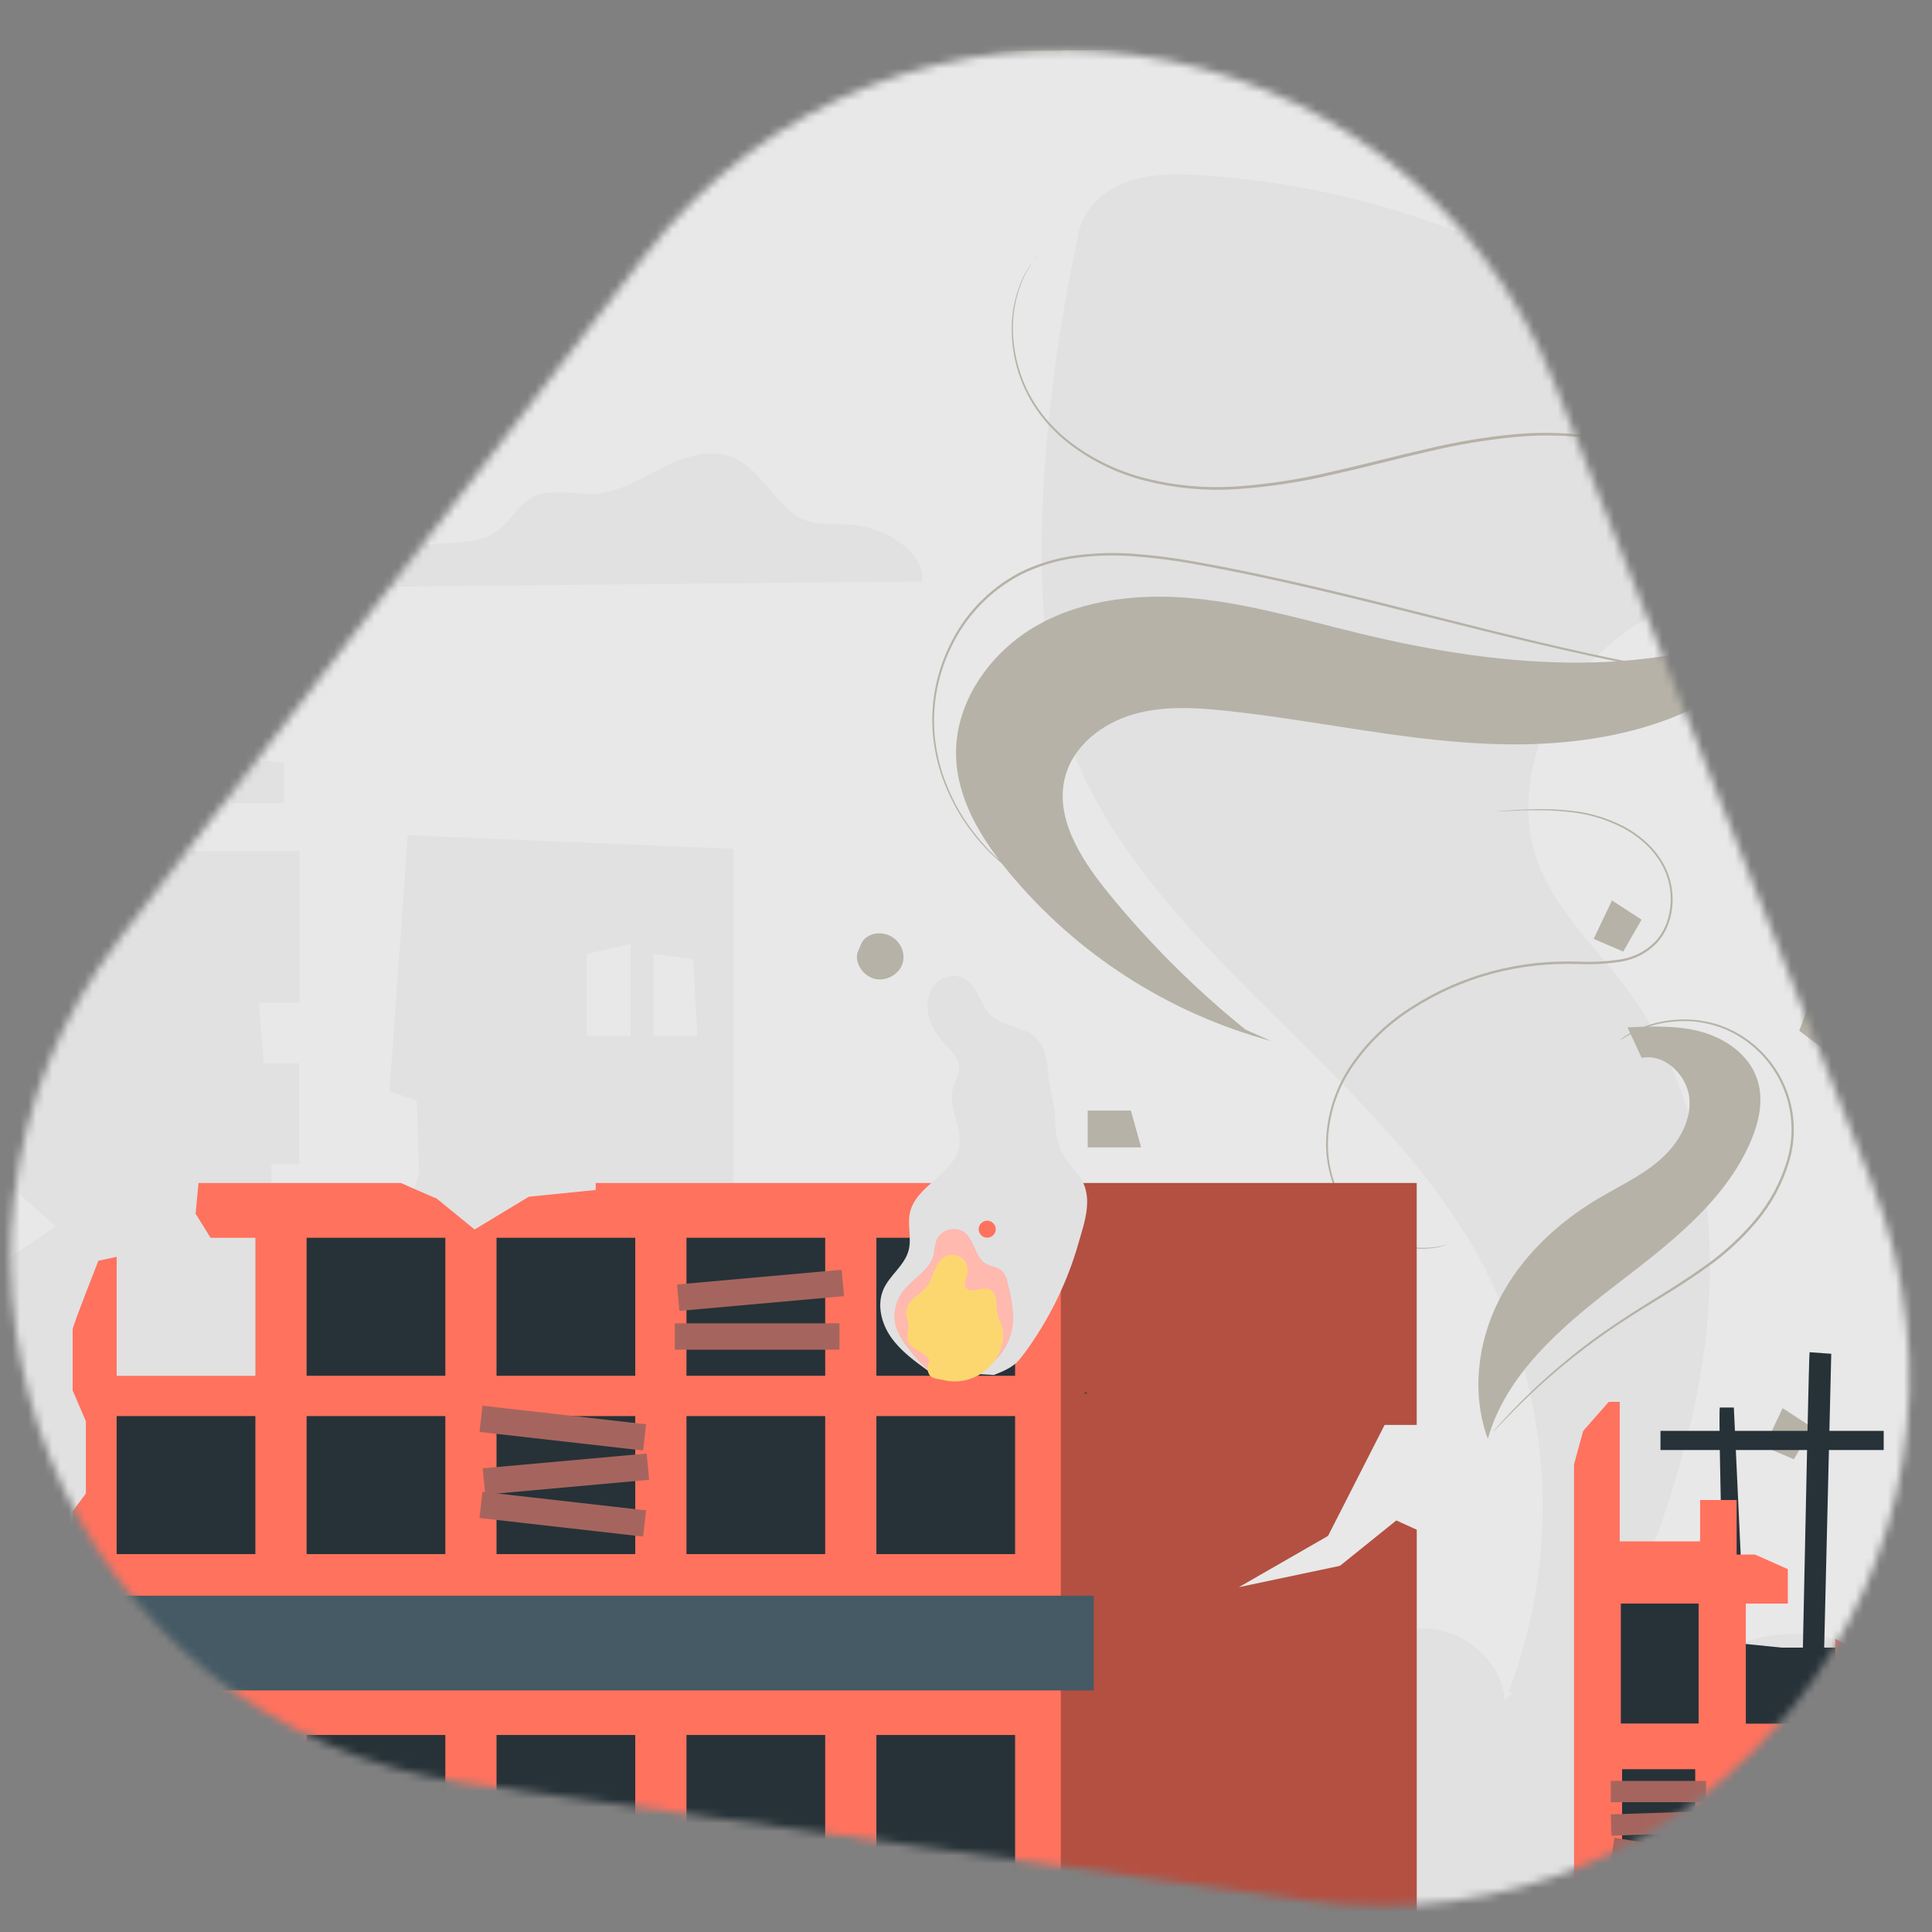
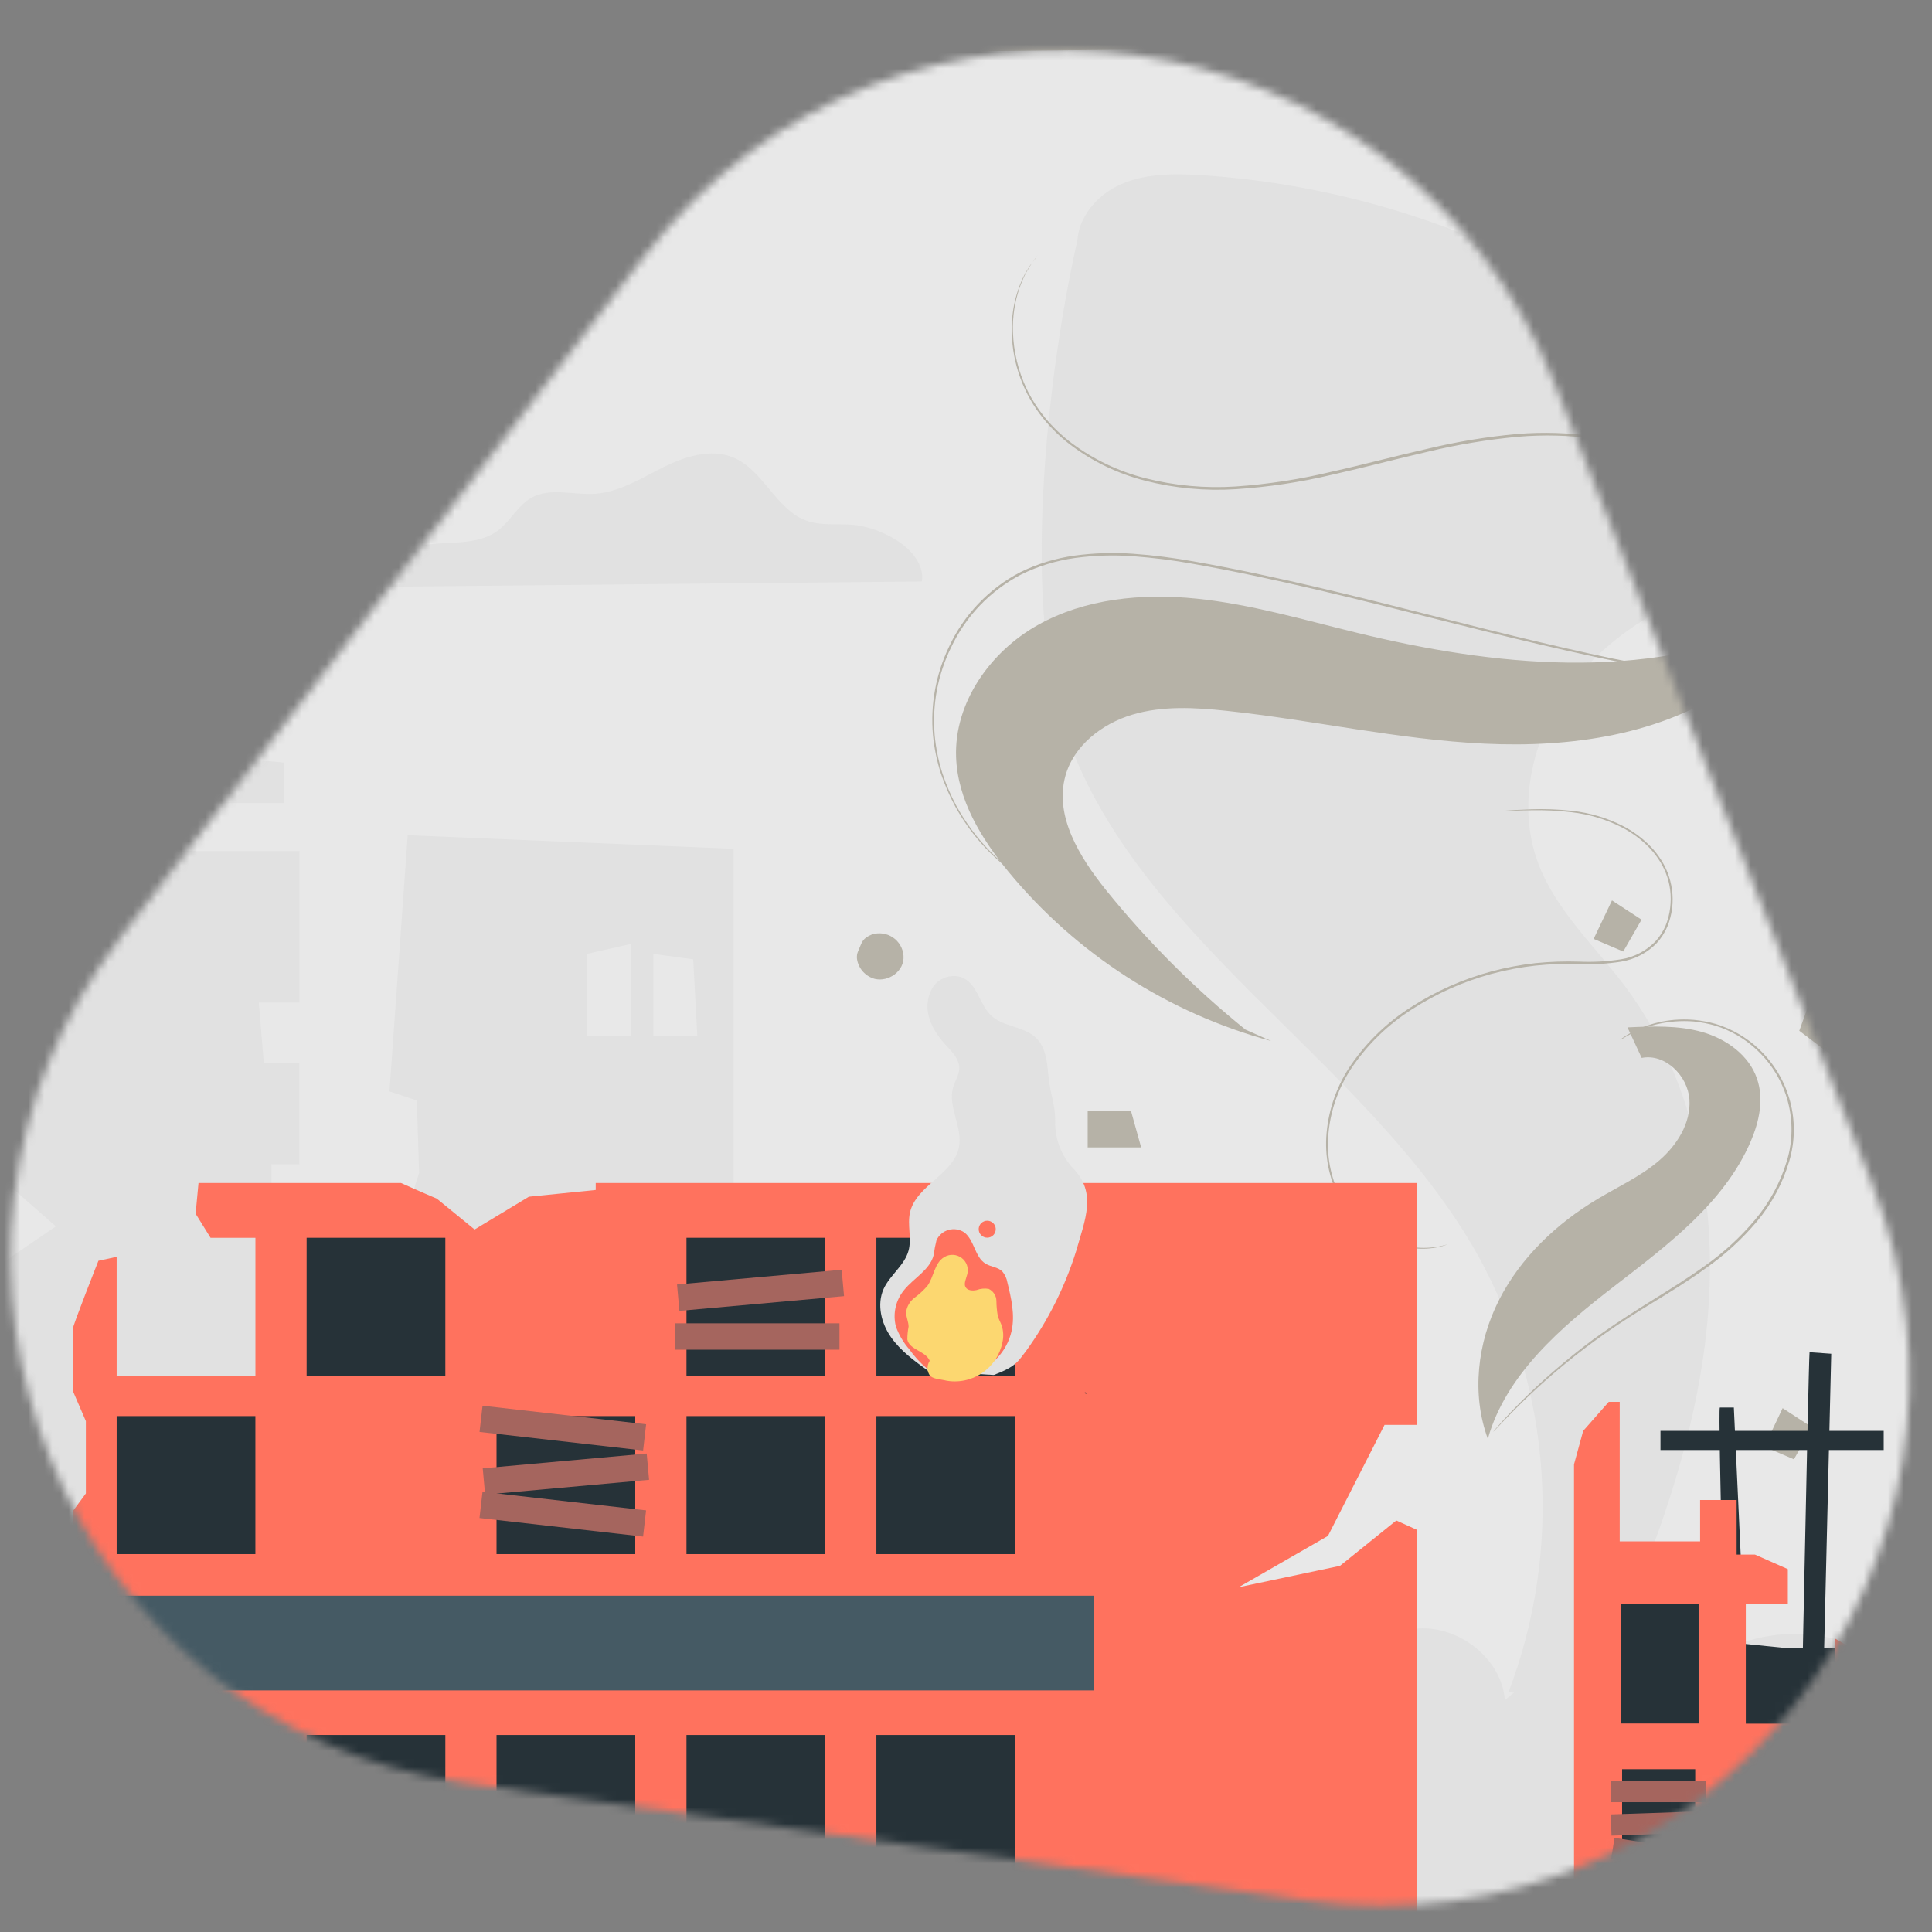
<svg xmlns="http://www.w3.org/2000/svg" width="240" height="240" viewBox="0 0 240 240" fill="none">
  <rect x="0" y="0" width="240" height="240" fill="#808080" stroke="none" />
  <mask id="mask0_272_18037" style="mask-type:alpha" maskUnits="userSpaceOnUse" x="0" y="0" width="240" height="240">
    <g clip-path="url(#clip0_272_18037)">
      <path d="M193.133 47.687C174.328 0.309 111.072 -8.528 80.003 31.882L15.023 116.398C-15.675 156.325 8.13 214.524 58.009 221.492L162.319 236.065C212.198 243.033 251.042 193.587 232.462 146.776L193.133 47.687Z" fill="#D9D9D9" />
    </g>
  </mask>
  <g mask="url(#mask0_272_18037)">
    <rect width="269.143" height="246.857" transform="translate(-15.428 -8.571)" fill="#E8E8E8" />
    <g clip-path="url(#clip1_272_18037)">
      <path d="M206.147 5.533C206.939 -0.196 198.816 -4.902 192.71 -5.395C189.8 -5.629 186.779 -5.186 184.042 -6.141C178.067 -8.21 175.677 -15.892 169.844 -18.337C165.51 -20.185 160.47 -18.541 156.222 -16.422C151.975 -14.303 147.826 -11.648 143.102 -11.352C138.997 -11.087 134.539 -12.584 130.941 -10.607C128.266 -9.122 126.867 -6.054 124.397 -4.243C121.926 -2.432 118.824 -2.093 115.84 -1.933C112.855 -1.773 109.741 -1.742 107.016 -0.498C104.292 0.746 102.063 3.611 102.595 6.543L206.147 5.533Z" fill="#B6B2A7" />
      <path d="M223.799 0.759C224.27 -2.654 219.428 -5.463 215.793 -5.759C214.054 -5.894 212.252 -5.629 210.611 -6.202C207.051 -7.434 205.627 -12.011 202.147 -13.471C199.552 -14.561 196.574 -13.594 194.042 -12.331C191.509 -11.069 189.033 -9.485 186.222 -9.301C183.745 -9.147 181.113 -10.052 178.971 -8.863C177.373 -7.976 176.538 -6.147 175.07 -5.069C173.603 -3.991 171.751 -3.787 169.968 -3.689C168.185 -3.59 166.334 -3.572 164.705 -2.833C163.077 -2.093 161.739 -0.369 162.074 1.362L223.799 0.759Z" fill="#B6B2A7" />
      <path d="M241.96 47.574C242.455 44.014 237.403 41.082 233.607 40.798C231.799 40.651 229.892 40.928 228.202 40.336C224.487 39.043 223.001 34.269 219.379 32.747C216.667 31.614 213.546 32.624 210.921 33.942C208.295 35.261 205.695 36.911 202.76 37.096C200.203 37.263 197.435 36.32 195.2 37.558C193.534 38.482 192.661 40.392 191.126 41.519C189.59 42.646 187.664 42.856 185.807 42.954C183.949 43.053 182.011 43.071 180.315 43.848C178.618 44.624 177.219 46.404 177.572 48.227L241.96 47.574Z" fill="#B6B2A7" />
      <path d="M5.335 128.622V135.872H0.32V146.541L6.939 152.344L0.32 156.865V240.025H37.185V151.217H33.718V144.625H37.185V132.071H32.771L32.151 124.544H37.198V105.719H22.362V99.756H35.297V94.736L22.362 93.504V84.38H35.297L32.455 77.161L22.362 75.276V64.607H16.369V75.59H11.638V64.607H6.908V75.59H0.32V128.622H5.335ZM11.322 81.867L17 83.099V91.569H11.322V81.867Z" fill="#E1E1E1" />
      <path d="M91.128 105.442L50.646 103.754L48.38 135.576L51.779 136.704L52.064 145.716L50.083 151.888L51.779 154.703L52.628 170.479L55.179 173.011L56.027 178.641L52.931 181.721V192.144L48.399 201.439L49.817 231.851H91.147V162.052L88.299 158.664L91.128 155.849V105.442ZM78.336 128.677H72.881V118.501L78.336 117.269V128.677ZM81.159 128.677V118.501L86.113 119.172L86.621 128.677H81.159Z" fill="#E1E1E1" />
      <path d="M133.876 29.686C130.235 45.671 127.065 73.237 131.746 88.951C139.864 116.271 169.801 131.19 183.677 156.095C188.177 164.318 190.839 173.411 191.481 182.752C192.122 192.093 190.727 201.462 187.392 210.217L197.361 211.147C203.812 196.979 209.837 182.411 211.794 166.998C213.75 151.586 211.236 135.071 201.924 122.597C198.147 117.534 193.255 113.092 191.063 107.197C188.271 99.676 190.525 90.904 195.522 84.615C200.518 78.325 207.905 74.278 215.577 71.839C220.146 70.391 225.985 68.038 225.676 63.282C225.539 61.231 224.177 59.494 222.827 57.942C213.545 47.382 202.257 38.748 189.613 32.538C176.969 26.328 163.217 22.662 149.145 21.752C145.721 21.549 142.161 21.542 139.046 22.984C135.932 24.425 133.418 27.647 133.895 31.023" fill="#E1E1E1" />
      <path d="M261.198 226.831C259.743 223.535 256.548 221.25 253.149 220.055C249.749 218.86 246.065 218.607 242.449 218.367C241.751 215.364 240.362 212.564 238.389 210.188C236.417 207.811 233.917 205.924 231.085 204.674C228.254 203.424 225.169 202.846 222.075 202.986C218.98 203.126 215.961 203.98 213.255 205.48C210.159 200.312 202.264 198.815 197.466 202.493L186.94 211.19C186.482 205.295 179.646 200.817 174.024 202.727C170.494 203.922 167.739 207.082 164.055 207.605C161.176 208.018 158.359 206.731 155.492 206.256C152.159 205.774 148.759 206.356 145.78 207.919C142.801 209.482 140.398 211.945 138.916 214.954C130.805 214.338 122.682 220.295 120.96 228.204C120.613 229.775 120.552 237.691 121.951 238.485H166.358L251.087 238.264C253.836 238.264 256.795 238.19 259.031 236.588C261.953 234.481 262.659 230.12 261.198 226.831Z" fill="#E1E1E1" />
      <path d="M225.069 123.725L223.515 128.049L227.88 131.351L232.747 125L225.069 123.725Z" fill="#B6B2A7" />
      <path d="M219.174 179.713L221.447 174.927L225.125 177.323L222.846 181.278L219.174 179.713Z" fill="#B6B2A7" />
      <path d="M197.967 116.635L200.246 111.854L203.918 114.245L201.645 118.205L197.967 116.635Z" fill="#B6B2A7" />
      <path d="M135.115 137.96V142.537H141.759L140.483 137.96H135.115Z" fill="#B6B2A7" />
      <path d="M157.907 129.318C145.104 125.848 133.702 118.503 125.282 108.3C121.895 104.179 118.948 99.349 118.768 94.033C118.533 87.294 122.997 80.968 128.898 77.654C134.799 74.34 141.901 73.68 148.625 74.364C155.349 75.048 161.925 76.989 168.482 78.584C185.584 82.779 204.234 84.658 220.351 77.586C220.382 80.74 217.874 83.321 215.267 85.138C206.463 91.298 195.169 92.894 184.414 92.382C173.659 91.871 163.102 89.444 152.396 88.304C148.483 87.885 144.446 87.651 140.675 88.772C136.904 89.894 133.393 92.61 132.347 96.386C130.96 101.401 134.112 106.47 137.381 110.554C142.524 116.933 148.336 122.748 154.718 127.901" fill="#B6B2A7" />
      <path d="M218.27 134.024C217.286 131.079 214.444 129.053 211.459 128.203C208.475 127.353 205.267 127.482 202.172 127.624L203.936 131.418C206.846 130.833 209.664 133.63 209.868 136.58C210.072 139.531 208.289 142.315 206.029 144.231C203.769 146.147 201.026 147.41 198.475 148.931C193.367 151.974 188.884 156.225 186.203 161.516C183.522 166.807 182.779 173.171 184.822 178.733C187.095 170.725 193.899 164.892 200.512 159.791C207.125 154.691 214.202 149.424 217.484 141.786C218.53 139.34 219.143 136.556 218.27 134.024Z" fill="#B6B2A7" />
      <path d="M220.413 68.95C220.413 68.95 220.487 69.055 220.623 69.283L220.871 69.695C220.964 69.868 221.032 70.083 221.131 70.311C221.641 71.717 221.7 73.245 221.298 74.685C221.037 75.729 220.602 76.723 220.01 77.623C219.322 78.705 218.456 79.663 217.447 80.457C215.273 82.2 212.066 83.044 208.611 83.062C205.156 83.081 201.385 82.305 197.423 81.442C193.46 80.58 189.231 79.594 184.798 78.492C175.931 76.317 166.222 73.724 155.925 71.543C153.349 71.001 150.792 70.502 148.272 70.053C145.792 69.602 143.289 69.283 140.774 69.098C138.35 68.917 135.913 68.992 133.505 69.32C131.202 69.643 128.966 70.329 126.88 71.352C123.044 73.342 119.973 76.533 118.143 80.432C116.492 83.808 115.789 87.564 116.106 91.305C116.255 92.926 116.579 94.526 117.072 96.079C117.532 97.456 118.105 98.793 118.787 100.076C119.908 102.124 121.301 104.011 122.929 105.688C123.966 106.739 125.087 107.705 126.279 108.577L127.226 109.23C127.443 109.378 127.548 109.464 127.548 109.464L127.208 109.261C126.991 109.119 126.657 108.916 126.242 108.645C123.088 106.428 120.488 103.52 118.645 100.144C117.949 98.854 117.363 97.509 116.892 96.122C116.386 94.559 116.051 92.946 115.895 91.311C115.558 87.535 116.251 83.738 117.902 80.321C119.746 76.357 122.854 73.109 126.743 71.081C128.853 70.047 131.114 69.352 133.443 69.024C135.872 68.692 138.329 68.614 140.774 68.79C143.299 68.974 145.812 69.293 148.303 69.745C150.829 70.192 153.385 70.689 155.969 71.235C166.284 73.416 175.987 76.022 184.847 78.215C189.274 79.311 193.516 80.321 197.46 81.19C201.404 82.058 205.138 82.847 208.605 82.841C212.072 82.835 215.193 82.022 217.335 80.321C218.333 79.545 219.193 78.608 219.88 77.549C220.471 76.665 220.909 75.689 221.174 74.66C221.583 73.246 221.546 71.741 221.069 70.348C220.998 70.138 220.916 69.933 220.821 69.732L220.592 69.307C220.468 69.067 220.413 68.95 220.413 68.95Z" fill="#B6B2A7" />
      <path d="M201.274 129.146C201.274 129.146 201.33 129.096 201.447 129.016L201.974 128.653C202.674 128.221 203.415 127.856 204.184 127.562C205.401 127.094 206.679 126.799 207.98 126.688C208.793 126.62 209.612 126.62 210.425 126.688C211.337 126.776 212.238 126.945 213.119 127.193C215.137 127.803 216.982 128.878 218.506 130.328C220.364 132.078 221.699 134.306 222.362 136.764C223.026 139.222 222.992 141.816 222.264 144.256C221.459 146.988 220.099 149.526 218.27 151.716C216.443 153.893 214.339 155.825 212.01 157.463C209.781 159.083 207.521 160.469 205.379 161.775C203.237 163.081 201.206 164.368 199.379 165.656C197.553 166.943 195.893 168.212 194.426 169.42C192.101 171.324 189.883 173.353 187.782 175.5C187.033 176.257 186.463 176.855 186.079 177.267L185.64 177.729L185.485 177.877C185.485 177.877 185.522 177.816 185.615 177.705L186.03 177.224C186.401 176.799 186.952 176.183 187.689 175.413C189.765 173.234 191.966 171.177 194.283 169.253C195.751 168.021 197.379 166.74 199.237 165.446C201.094 164.153 203.094 162.859 205.237 161.529C207.379 160.198 209.627 158.806 211.831 157.217C214.133 155.591 216.214 153.676 218.023 151.519C219.831 149.364 221.179 146.866 221.985 144.176C222.7 141.787 222.738 139.248 222.095 136.838C221.453 134.429 220.155 132.242 218.345 130.519C216.858 129.085 215.053 128.02 213.075 127.408C212.211 127.158 211.327 126.985 210.432 126.891C209.628 126.827 208.82 126.827 208.017 126.891C205.909 127.056 203.866 127.687 202.035 128.739L201.491 129.072C201.422 129.106 201.349 129.13 201.274 129.146Z" fill="#B6B2A7" />
      <path d="M179.819 154.586C179.473 154.713 179.12 154.818 178.76 154.9C177.719 155.125 176.649 155.179 175.59 155.061C174.823 154.982 174.065 154.825 173.33 154.592C172.469 154.299 171.639 153.922 170.854 153.465C168.919 152.32 167.341 150.663 166.296 148.679C165.072 146.252 164.549 143.536 164.786 140.831C165.045 137.737 166.112 134.764 167.881 132.207C169.834 129.388 172.333 126.986 175.231 125.141C178.317 123.14 181.7 121.633 185.256 120.675C187.058 120.194 188.894 119.848 190.748 119.641C192.55 119.46 194.362 119.398 196.172 119.456C197.902 119.534 199.636 119.439 201.348 119.172C202.977 118.914 204.478 118.138 205.627 116.961C206.161 116.381 206.593 115.714 206.902 114.99C207.194 114.28 207.386 113.534 207.472 112.772C207.568 112.032 207.568 111.283 207.472 110.542C207.383 109.826 207.202 109.124 206.933 108.454C206.679 107.8 206.347 107.18 205.942 106.606C205.557 106.048 205.12 105.529 204.636 105.054C203.719 104.162 202.676 103.409 201.54 102.818C199.578 101.802 197.446 101.153 195.249 100.902C193.59 100.701 191.918 100.618 190.246 100.655C188.872 100.655 187.8 100.729 187.076 100.76L186.252 100.791H185.968L186.246 100.76L187.07 100.699C187.794 100.643 188.865 100.575 190.246 100.532C191.924 100.474 193.605 100.538 195.274 100.723C197.481 100.964 199.625 101.603 201.602 102.608C202.761 103.205 203.825 103.969 204.76 104.875C205.261 105.354 205.711 105.882 206.103 106.452C206.955 107.653 207.501 109.042 207.695 110.499C207.913 112.052 207.719 113.634 207.131 115.088C206.814 115.844 206.368 116.541 205.812 117.146C204.624 118.38 203.063 119.193 201.367 119.462C199.637 119.734 197.884 119.833 196.135 119.758C194.337 119.699 192.537 119.763 190.748 119.949C188.91 120.152 187.091 120.493 185.305 120.971C181.782 121.925 178.429 123.42 175.367 125.4C172.513 127.217 170.049 129.579 168.117 132.349C166.356 134.867 165.289 137.8 165.021 140.856C164.779 143.511 165.278 146.182 166.464 148.574C167.482 150.53 169.023 152.169 170.915 153.311C171.7 153.771 172.53 154.151 173.392 154.445C174.115 154.681 174.86 154.846 175.615 154.937C176.662 155.066 177.723 155.033 178.76 154.839C179.113 154.777 179.38 154.685 179.559 154.648L179.819 154.586Z" fill="#B6B2A7" />
      <path d="M128.873 31.725C128.873 31.725 128.818 31.817 128.7 31.984L128.161 32.717C127.938 33.05 127.703 33.487 127.4 33.986C127.103 34.585 126.844 35.202 126.626 35.834C126.037 37.581 125.769 39.419 125.833 41.261C125.912 43.698 126.489 46.094 127.53 48.302C128.148 49.576 128.913 50.775 129.808 51.874C130.789 53.058 131.905 54.125 133.133 55.053C135.865 57.088 138.972 58.567 142.279 59.408C145.933 60.334 149.711 60.681 153.473 60.437C157.516 60.157 161.528 59.539 165.467 58.589C169.529 57.683 173.46 56.618 177.305 55.755C180.988 54.866 184.732 54.248 188.506 53.907C194.933 53.393 201.394 54.323 207.41 56.63C209.712 57.509 211.936 58.576 214.06 59.821C215.658 60.767 217.193 61.817 218.654 62.962C219.849 63.911 220.747 64.687 221.323 65.248L221.979 65.864C222.128 66.005 222.196 66.086 222.196 66.086L221.961 65.888L221.279 65.272C220.691 64.724 219.781 63.967 218.58 63.036C215.163 60.417 211.37 58.322 207.329 56.821C201.339 54.587 194.923 53.712 188.55 54.258C184.795 54.608 181.07 55.225 177.405 56.106C173.572 56.981 169.64 58.041 165.566 58.952C161.609 59.897 157.578 60.505 153.517 60.77C149.721 61.012 145.912 60.655 142.229 59.71C138.89 58.854 135.755 57.349 133.003 55.281C131.76 54.339 130.633 53.254 129.647 52.047C127.156 49 125.761 45.212 125.685 41.285C125.629 39.425 125.919 37.571 126.539 35.815C126.764 35.181 127.035 34.563 127.35 33.967C127.66 33.468 127.907 33.031 128.137 32.735L128.706 32.021C128.805 31.799 128.873 31.725 128.873 31.725Z" fill="#B6B2A7" />
      <path d="M114.527 72.233C115.041 68.537 109.803 65.506 105.859 65.186C104.001 65.038 102.032 65.322 100.255 64.706C96.404 63.369 94.862 58.416 91.103 56.839C88.292 55.663 85.06 56.71 82.336 58.071C79.612 59.433 76.918 61.151 73.872 61.342C71.222 61.515 68.349 60.535 66.033 61.823C64.305 62.784 63.401 64.761 61.81 65.931C60.219 67.102 58.225 67.311 56.293 67.416C54.361 67.521 52.361 67.539 50.603 68.34C48.845 69.141 47.389 70.995 47.755 72.886L114.527 72.233Z" fill="#E1E1E1" />
-       <path d="M426.011 238.633C426.011 238.719 329.116 238.793 209.614 238.793C90.113 238.793 -6.807 238.744 -6.807 238.633C-6.807 238.522 90.1 238.473 209.602 238.473C329.103 238.473 426.011 238.54 426.011 238.633Z" fill="#263238" />
      <path d="M234.474 177.748H206.271V180.125H234.474V177.748Z" fill="#263238" />
      <path d="M224.79 167.978C224.66 168.637 223.329 236.219 223.329 236.219H225.849L227.484 168.169L224.79 167.978Z" fill="#263238" />
      <path d="M239.013 180.125C238.746 181.049 228.672 214.221 228.672 214.221L231.013 215.453L241.675 180.606L239.013 180.125Z" fill="#263238" />
      <path d="M213.645 174.846C213.379 175.24 214.444 213.777 214.444 213.777L217.168 213.229L215.385 174.846H213.645Z" fill="#263238" />
      <path d="M201.503 202.677L221.341 204.673H228.239L238.586 208.498L239.384 206.65L248.276 206.127L257.297 211.936L256.102 237.173H200.097L198.655 210.611L201.503 202.677Z" fill="#263238" />
      <path d="M199.844 174.144L196.667 177.754L195.528 181.912V238.06H248.653V192.889L244.338 192.433L243.205 195.599H235.942V199.665L242.975 199.437L242.753 213.895L232.307 213.667V206.102L227.991 203.564V214.116H216.871V199.209H222.091V194.922L218.004 193.111H215.732V186.335H211.193V191.478H201.206V174.144H199.844Z" fill="#FF725E" />
      <path d="M211.007 199.203H201.348V214.098H211.007V199.203Z" fill="#263238" />
      <path d="M210.586 219.777H201.503V233.779H210.586V219.777Z" fill="#263238" />
      <path d="M241.917 219.777H232.833V233.779H241.917V219.777Z" fill="#263238" />
      <path d="M211.936 221.231H200.097V223.874H211.936V221.231Z" fill="#A5655E" />
      <path d="M211.929 224.992L200.097 225.391L200.187 228.032L212.018 227.634L211.929 224.992Z" fill="#A5655E" />
      <path d="M212.252 230.154L200.56 228.304L200.143 230.914L211.834 232.764L212.252 230.154Z" fill="#A5655E" />
      <path d="M173.454 188.879L166.457 194.515L153.876 197.17L164.965 190.795L171.993 177.008H175.98V146.96H131.777L129.92 159.107L125.493 149.775L119.864 146.96H74.002V147.822L65.698 148.66L58.956 152.732L54.262 148.9C54.262 148.9 52.052 147.964 49.823 146.96H24.659L24.3 150.773L26.158 153.767H31.73V170.91H14.492V156.126L12.226 156.619C12.226 156.619 9.025 164.688 9.025 165.144V172.727L10.666 176.54V185.522L9.025 187.751V239.138H175.993V190.031L173.454 188.879Z" fill="#FF725E" />
      <path d="M55.321 153.761H38.089V170.904H55.321V153.761Z" fill="#263238" />
-       <path d="M78.912 153.761H61.68V170.904H78.912V153.761Z" fill="#263238" />
      <path d="M102.509 153.761H85.277V170.904H102.509V153.761Z" fill="#263238" />
      <path d="M126.099 153.761H108.868V170.904H126.099V153.761Z" fill="#263238" />
      <path d="M31.724 175.912H14.492V193.055H31.724V175.912Z" fill="#263238" />
-       <path d="M55.321 175.912H38.089V193.055H55.321V175.912Z" fill="#263238" />
      <path d="M78.912 175.912H61.68V193.055H78.912V175.912Z" fill="#263238" />
      <path d="M102.509 175.912H85.277V193.055H102.509V175.912Z" fill="#263238" />
      <path d="M126.099 175.912H108.868V193.055H126.099V175.912Z" fill="#263238" />
      <path d="M31.724 215.527H14.492V232.67H31.724V215.527Z" fill="#263238" />
      <path d="M55.321 215.527H38.089V232.67H55.321V215.527Z" fill="#263238" />
      <path d="M78.912 215.527H61.68V232.67H78.912V215.527Z" fill="#263238" />
      <path d="M102.509 215.527H85.277V232.67H102.509V215.527Z" fill="#263238" />
      <path d="M126.099 215.527H108.868V232.67H126.099V215.527Z" fill="#263238" />
-       <path opacity="0.3" d="M173.454 188.879L166.458 194.515L153.882 197.17L164.978 190.795L172.005 177.009H175.993V146.954H131.777V239.157H175.993V190.031L173.454 188.879Z" fill="black" />
      <path d="M104.28 164.387H83.828V167.664H104.28V164.387Z" fill="#A5655E" />
      <path d="M104.553 157.733L84.102 159.564L84.398 162.842L104.85 161.01L104.553 157.733Z" fill="#A5655E" />
      <path d="M80.334 180.563L59.966 182.4L60.264 185.664L80.631 183.827L80.334 180.563Z" fill="#A5655E" />
      <path d="M80.258 187.623L59.939 185.316L59.565 188.572L79.885 190.879L80.258 187.623Z" fill="#A5655E" />
      <path d="M80.263 176.93L59.943 174.624L59.57 177.88L79.889 180.186L80.263 176.93Z" fill="#A5655E" />
      <path d="M135.864 198.224H6.264V209.989H135.864V198.224Z" fill="#455A64" />
      <path d="M115.326 170.313C113.617 169.081 111.871 167.818 110.67 166.093C109.468 164.368 108.905 162.052 109.759 160.13C110.54 158.399 112.348 157.21 112.855 155.381C113.282 153.841 112.688 152.172 113.041 150.619C113.803 147.256 118.471 145.87 119.128 142.488C119.617 140.024 117.672 137.443 118.415 135.022C118.645 134.271 119.128 133.574 119.165 132.786C119.22 131.554 118.199 130.587 117.363 129.675C115.778 127.932 114.577 125.536 115.58 123.226C115.851 122.519 116.373 121.937 117.048 121.59C117.723 121.242 118.503 121.153 119.239 121.341C121.412 121.957 121.592 124.723 123.14 126.164C124.688 127.605 127.22 127.47 128.712 128.936C129.858 130.057 130.068 131.788 130.211 133.384C130.458 136.082 131.109 137.172 131.078 139.309C131.035 141.478 131.844 143.577 133.331 145.161C136.273 148.211 134.774 151.543 133.703 155.344C132.317 159.813 130.209 164.028 127.462 167.824C126.471 169.093 126.273 169.734 123.456 170.806" fill="#E1E1E1" />
      <path d="M125.133 159.28C125.048 158.79 124.834 158.331 124.514 157.949C123.976 157.401 123.103 157.383 122.446 156.988C121.078 156.169 121.059 154.069 119.79 153.095C119.507 152.905 119.185 152.779 118.848 152.725C118.511 152.671 118.166 152.691 117.837 152.783C117.509 152.875 117.204 153.037 116.944 153.258C116.685 153.479 116.477 153.753 116.335 154.062C116.182 154.671 116.064 155.288 115.982 155.91C115.511 157.758 113.542 158.744 112.335 160.222C111.81 160.845 111.442 161.584 111.26 162.376C111.078 163.169 111.088 163.993 111.289 164.781C111.662 165.823 112.229 166.787 112.96 167.621C113.569 168.485 114.285 169.269 115.09 169.955C115.909 170.643 116.954 171.005 118.025 170.972L120.322 170.744C121.64 170.431 122.841 169.753 123.788 168.79C124.735 167.826 125.388 166.616 125.672 165.298C126.099 163.309 125.616 161.263 125.133 159.28Z" fill="#FF725E" />
      <g opacity="0.5">
-         <path d="M125.133 159.28C125.048 158.79 124.834 158.331 124.514 157.949C123.976 157.401 123.103 157.383 122.446 156.988C121.078 156.169 121.059 154.069 119.79 153.095C119.507 152.905 119.185 152.779 118.848 152.725C118.511 152.671 118.166 152.691 117.837 152.783C117.509 152.875 117.204 153.037 116.944 153.258C116.685 153.479 116.477 153.753 116.335 154.062C116.182 154.671 116.064 155.288 115.982 155.91C115.511 157.758 113.542 158.744 112.335 160.222C111.81 160.845 111.442 161.584 111.26 162.376C111.078 163.169 111.088 163.993 111.289 164.781C111.662 165.823 112.229 166.787 112.96 167.621C113.569 168.485 114.285 169.269 115.09 169.955C115.909 170.643 116.954 171.005 118.025 170.972L120.322 170.744C121.64 170.431 122.841 169.753 123.788 168.79C124.735 167.826 125.388 166.616 125.672 165.298C126.099 163.309 125.616 161.263 125.133 159.28Z" fill="white" />
-       </g>
+         </g>
      <path d="M124.44 164.682C124.297 164.269 124.062 163.894 123.945 163.45C123.839 162.84 123.783 162.222 123.777 161.602C123.772 161.291 123.68 160.986 123.511 160.723C123.343 160.46 123.105 160.249 122.824 160.112C122.321 160.024 121.803 160.073 121.325 160.253C120.824 160.364 120.199 160.333 119.945 159.896C119.691 159.459 120.031 158.806 120.168 158.257C120.26 157.889 120.24 157.502 120.11 157.145C119.981 156.788 119.748 156.478 119.441 156.253C119.134 156.028 118.766 155.898 118.385 155.881C118.004 155.864 117.627 155.96 117.301 156.157C116.062 156.89 116.025 158.621 115.183 159.767C114.709 160.302 114.18 160.787 113.604 161.214C113.317 161.429 113.077 161.698 112.897 162.007C112.717 162.316 112.602 162.658 112.558 163.013C112.558 163.629 112.867 164.202 112.867 164.805C112.764 165.335 112.713 165.874 112.713 166.413C112.979 167.694 114.997 167.83 115.493 169.044C115.322 169.302 115.227 169.603 115.221 169.913C115.214 170.222 115.296 170.527 115.456 170.793C115.784 171.317 116.818 171.329 117.487 171.489H117.437C119.004 171.797 120.63 171.474 121.958 170.59C123.286 169.707 124.208 168.335 124.52 166.777C124.683 166.084 124.655 165.36 124.44 164.682Z" fill="#FCD770" />
      <path d="M123.691 152.615C123.702 152.76 123.683 152.905 123.635 153.042C123.587 153.179 123.511 153.305 123.412 153.411C123.313 153.518 123.192 153.603 123.059 153.661C122.925 153.719 122.781 153.749 122.635 153.749C122.489 153.749 122.345 153.719 122.211 153.661C122.077 153.603 121.957 153.518 121.858 153.411C121.759 153.305 121.683 153.179 121.635 153.042C121.587 152.905 121.568 152.76 121.579 152.615C121.6 152.35 121.72 152.103 121.915 151.923C122.111 151.742 122.368 151.642 122.635 151.642C122.902 151.642 123.159 151.742 123.354 151.923C123.55 152.103 123.67 152.35 123.691 152.615Z" fill="#FF725E" />
      <path d="M134.916 172.992C134.997 173.035 135.046 173.091 135.034 173.115C135.022 173.14 134.941 173.115 134.861 173.115C134.78 173.115 134.731 173.017 134.743 172.992C134.755 172.967 134.836 172.955 134.916 172.992Z" fill="#263238" />
      <path d="M108.304 116.086C108.051 116.181 107.811 116.31 107.592 116.468C107.315 116.672 107.101 116.95 106.973 117.269L106.601 118.15C106.464 118.459 106.415 118.8 106.459 119.135C106.547 119.714 106.803 120.255 107.194 120.692C107.585 121.13 108.096 121.445 108.663 121.599C110.372 122.012 112.378 120.644 112.236 118.729C112.205 118.274 112.07 117.834 111.841 117.439C111.613 117.045 111.297 116.707 110.918 116.453C110.539 116.198 110.107 116.032 109.654 115.969C109.201 115.905 108.739 115.945 108.304 116.086Z" fill="#B6B2A7" />
    </g>
  </g>
  <defs>
    <clipPath id="clip0_272_18037">
      <rect width="240" height="240" fill="white" transform="matrix(1 0 0 -1 0 240)" />
    </clipPath>
    <clipPath id="clip1_272_18037">
      <rect width="253" height="308" fill="white" transform="translate(-19 -44)" />
    </clipPath>
  </defs>
</svg>